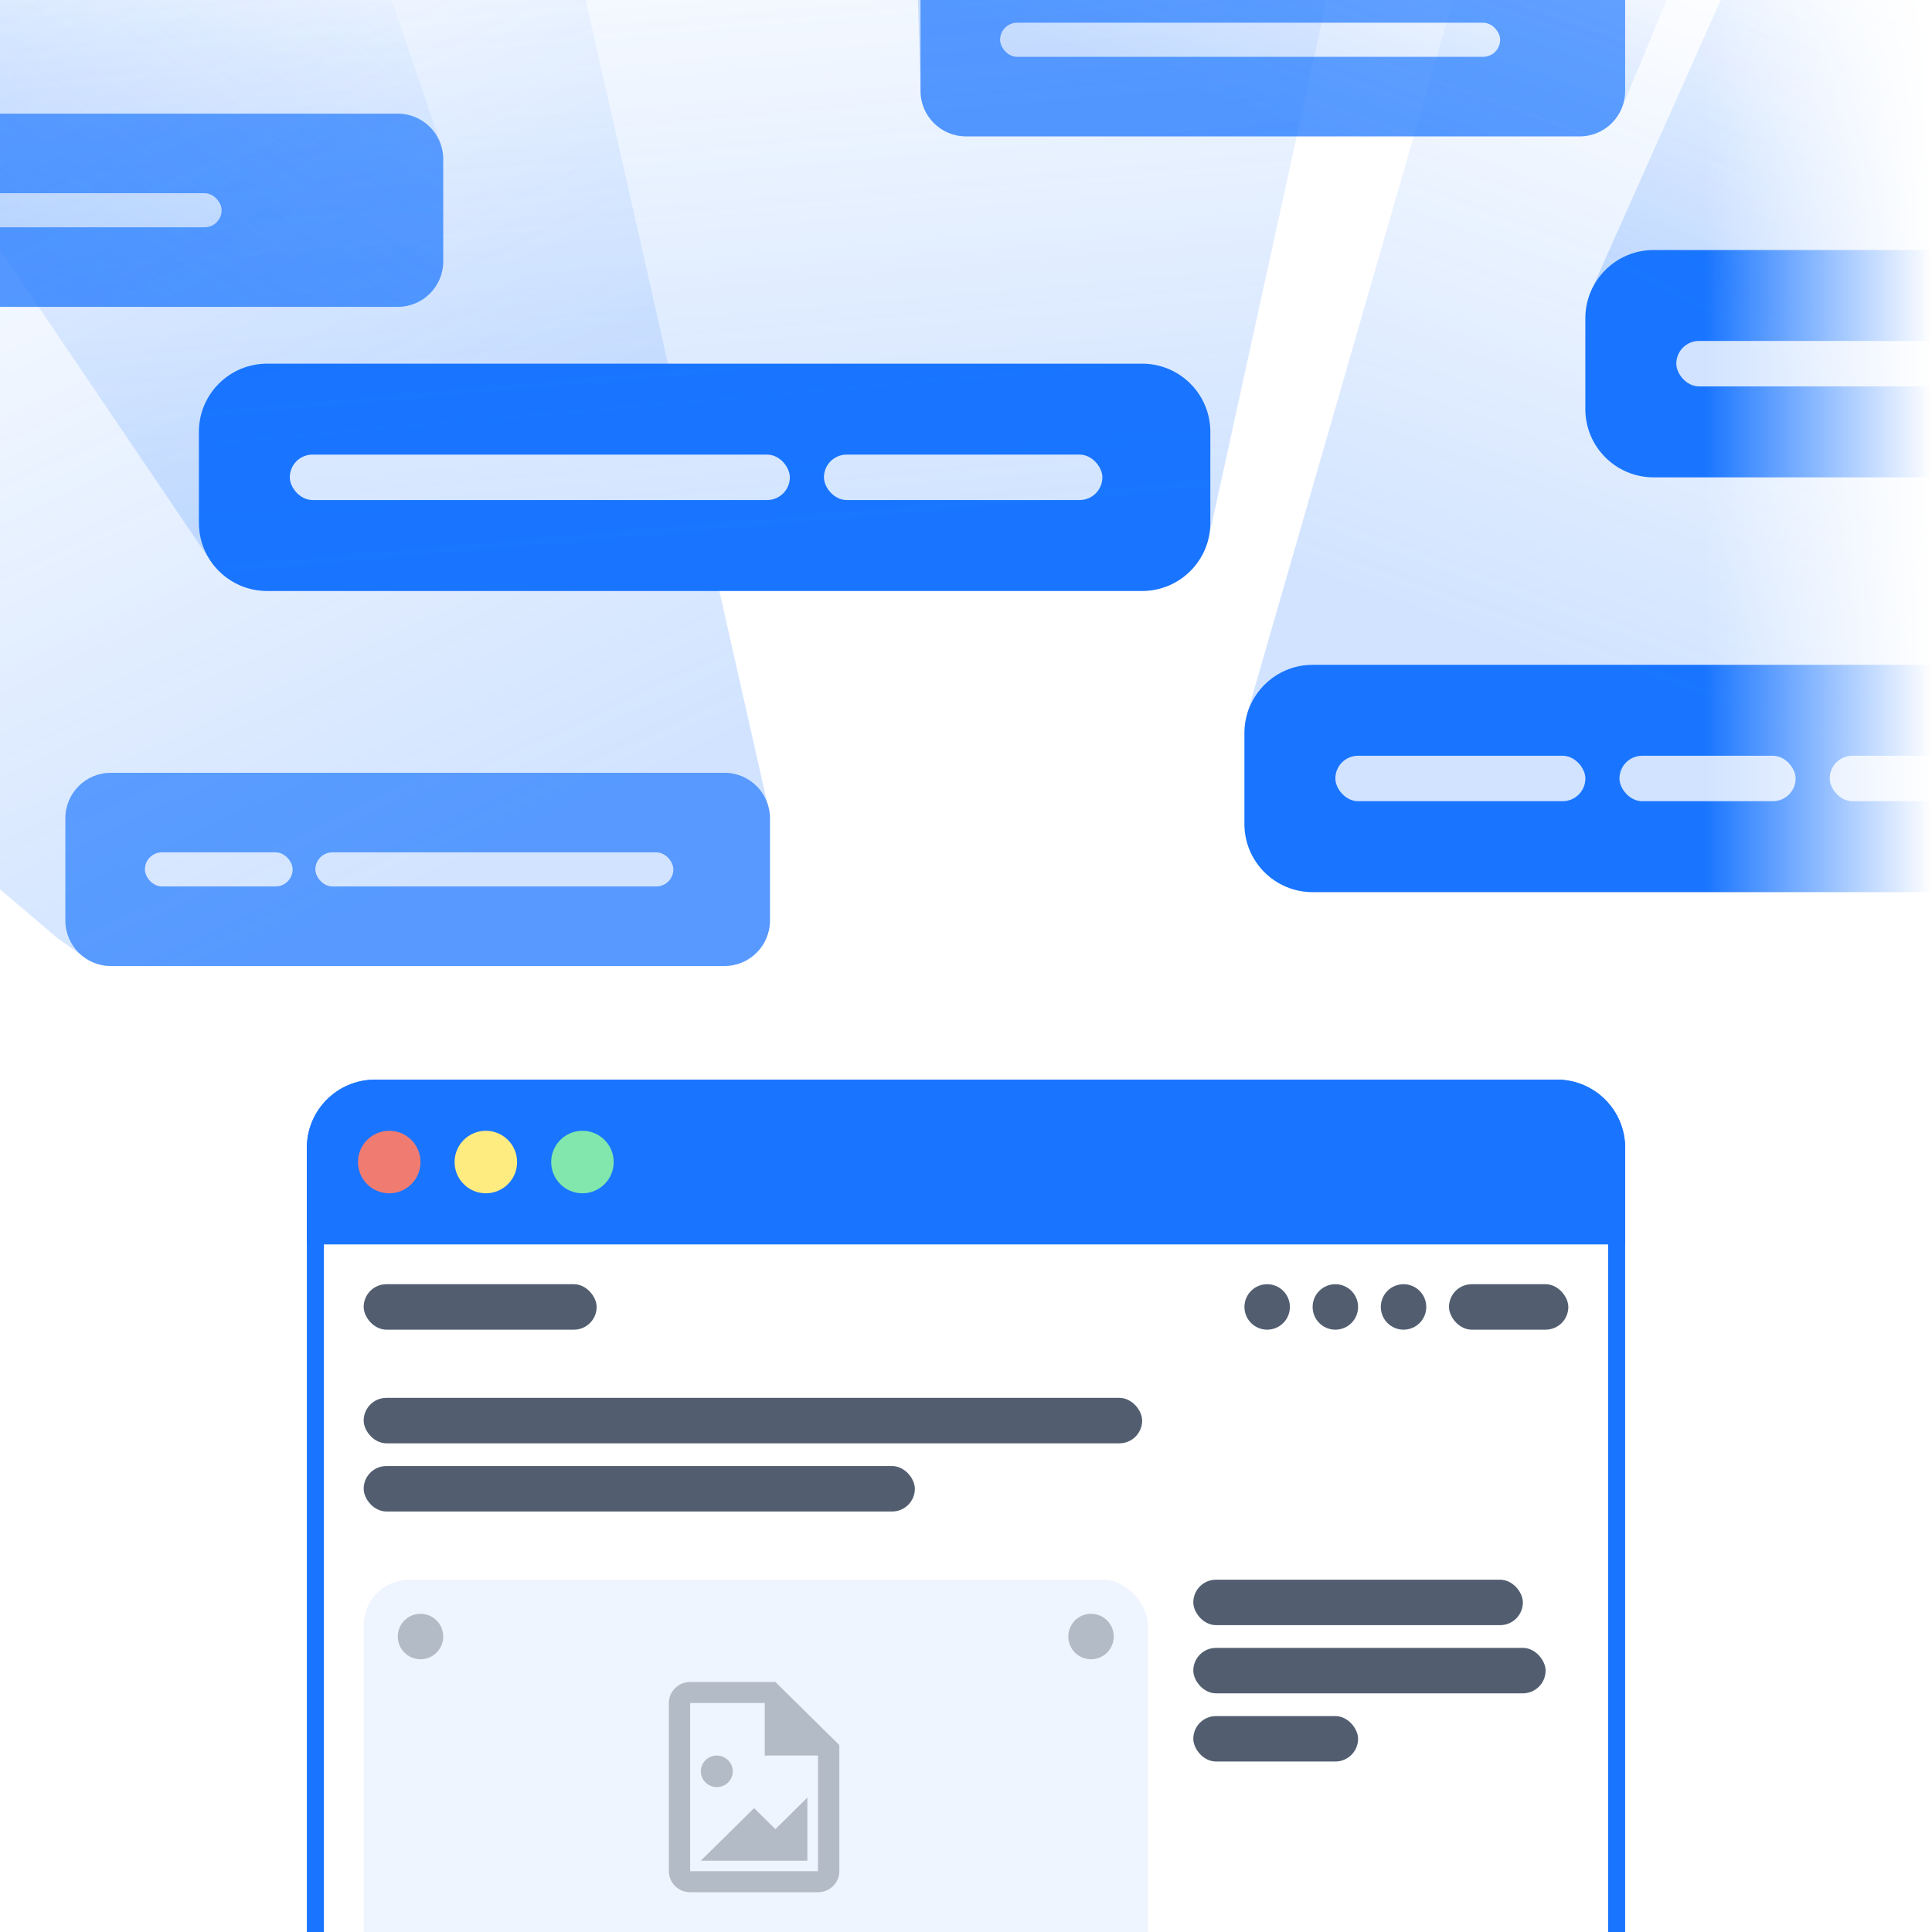
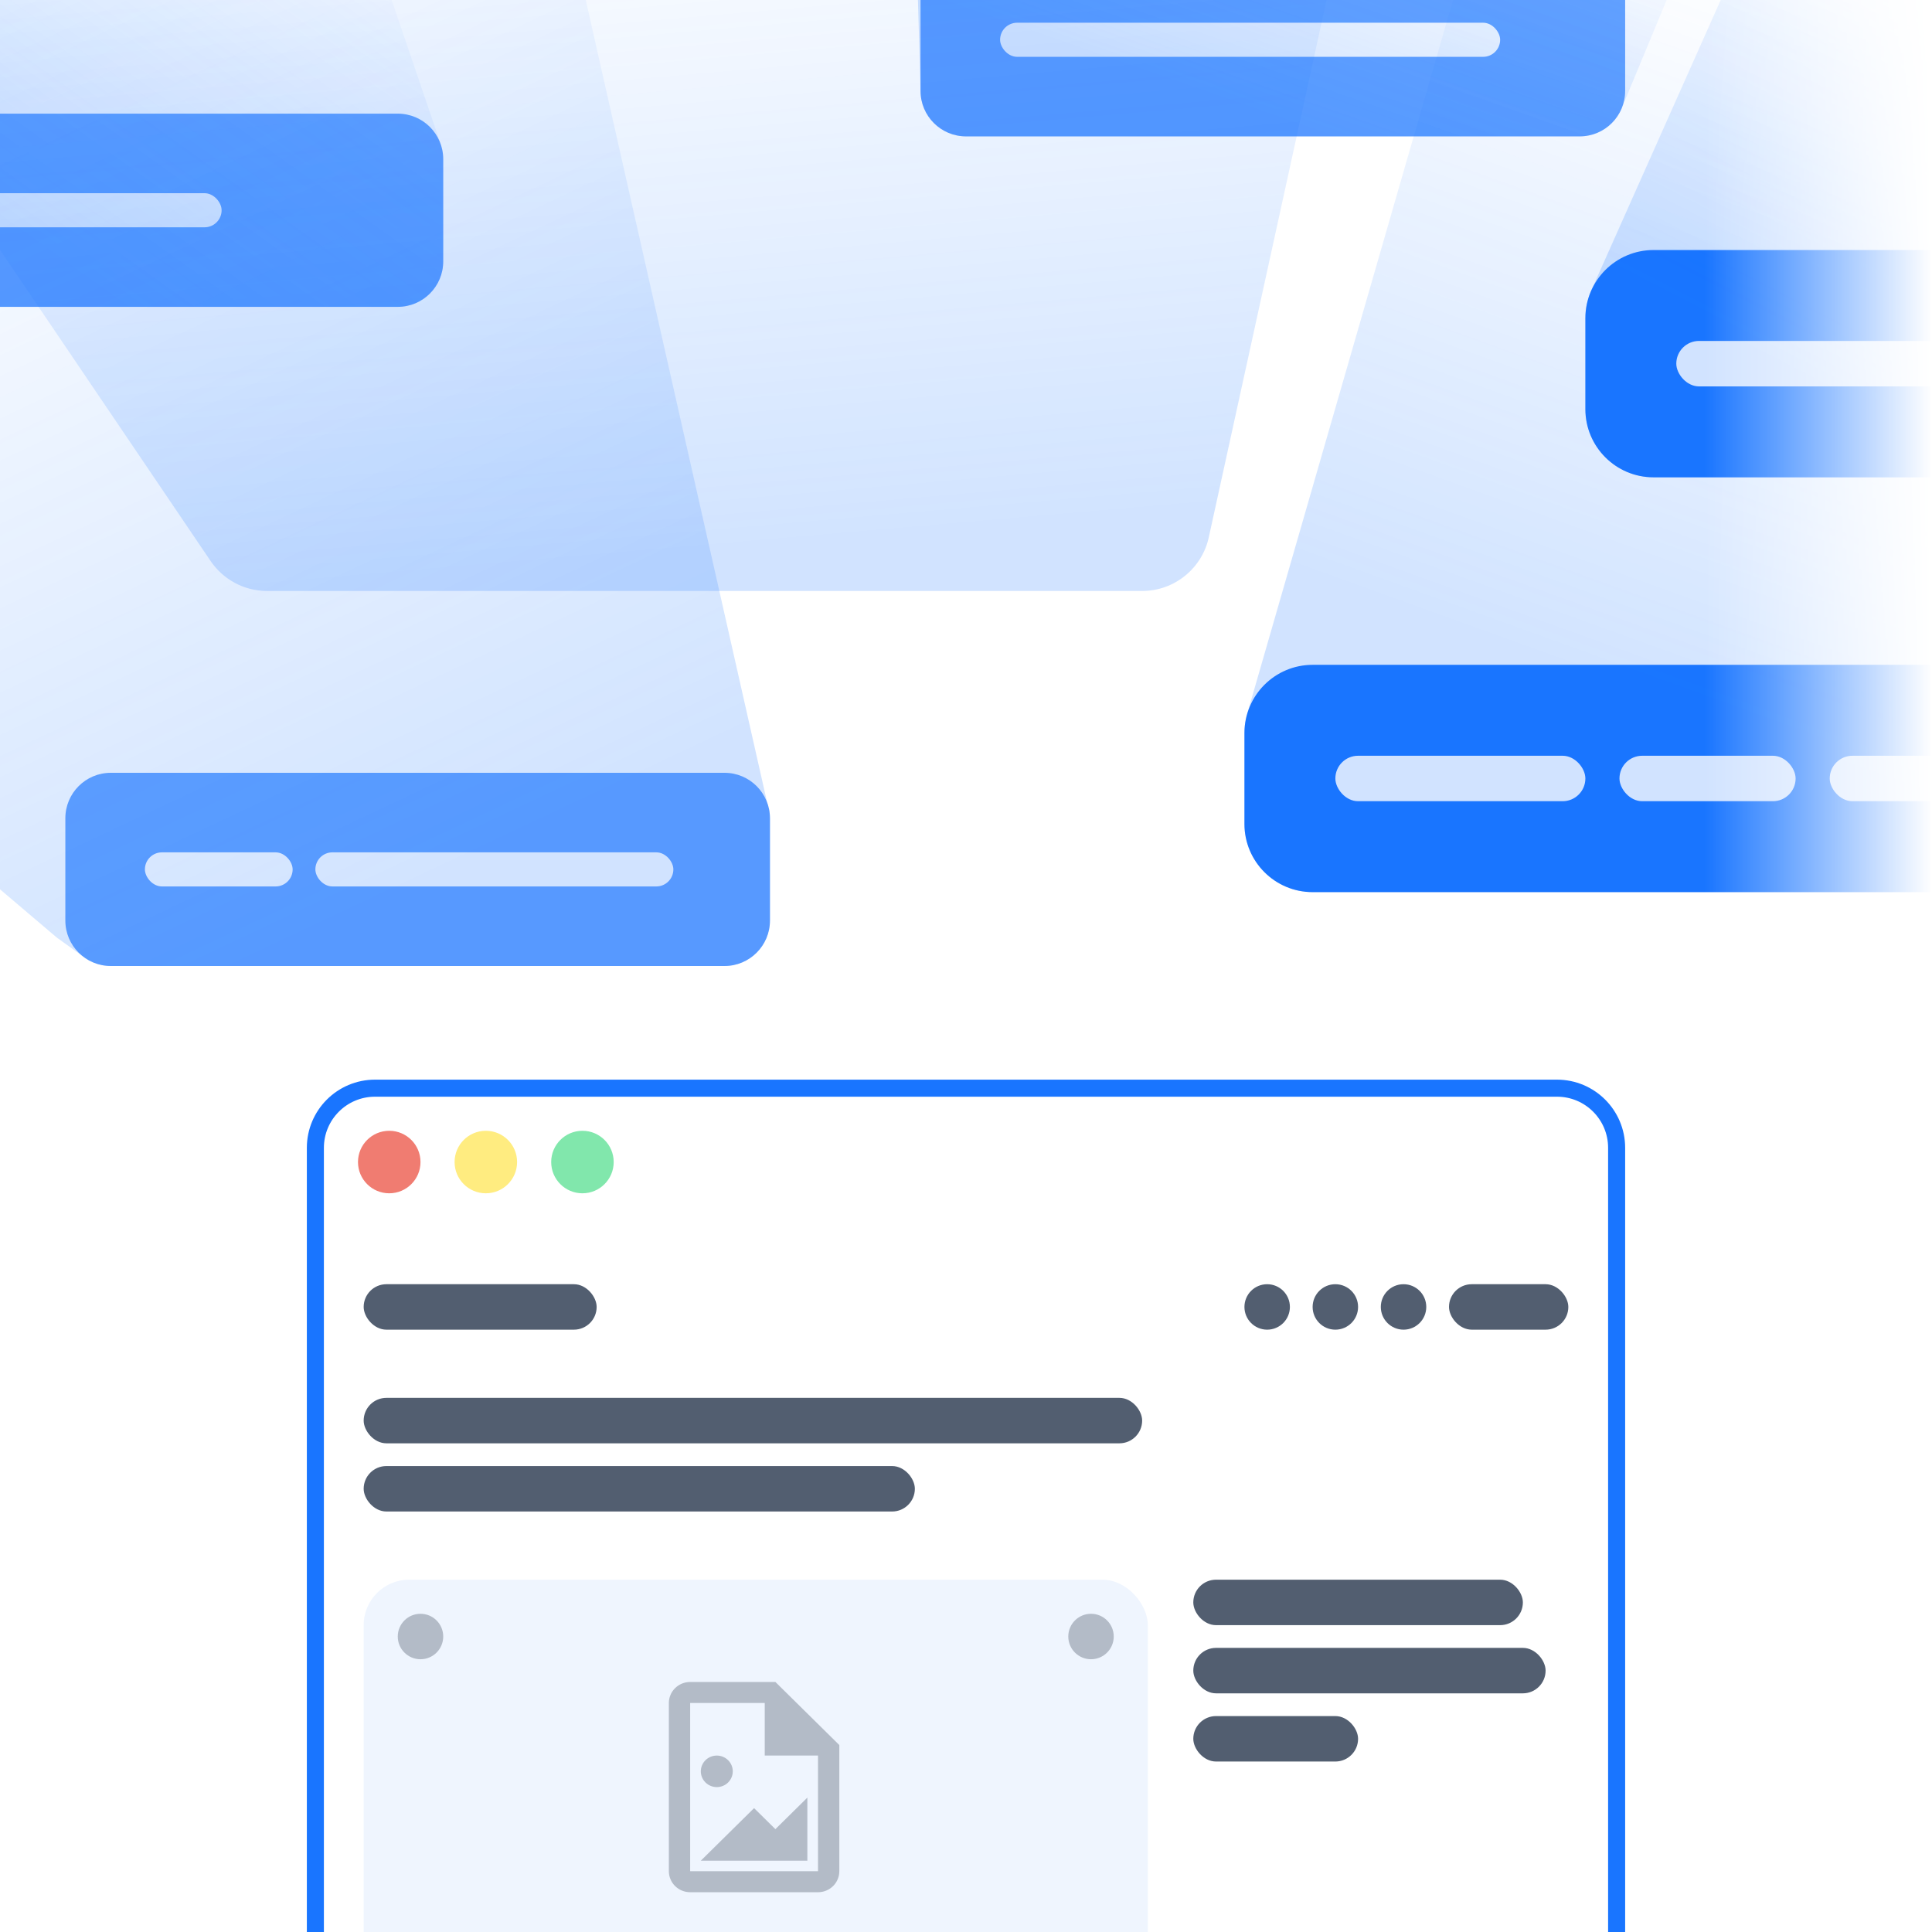
<svg xmlns="http://www.w3.org/2000/svg" width="340" height="340" viewBox="0 0 340 340" fill="none">
  <rect x="0" y="0" width="340" height="340" fill="#333333" stroke="none" />
  <g clip-path="url(#clip0_147_81)">
    <rect width="340" height="340" fill="white" />
    <path d="M-46 28C-46 23.582 -42.418 20 -38 20H70C74.418 20 78 23.582 78 28V46C78 50.418 74.418 54 70 54H-38C-42.418 54 -46 50.418 -46 46V28Z" fill="#66A3FF" />
    <rect x="-32" y="34" width="71" height="6" rx="3" fill="white" />
    <path d="M78 46V28C78 27.083 77.846 26.201 77.561 25.381L68 -2.734H-44V51.292C-42.534 52.952 -40.389 54 -38 54H70C74.418 54 78 50.418 78 46Z" fill="url(#paint0_linear_147_81)" />
    <path d="M162 -2C162 -6.418 165.582 -10 170 -10H278C282.418 -10 286 -6.418 286 -2V16C286 20.418 282.418 24 278 24H170C165.582 24 162 20.418 162 16V-2Z" fill="#66A3FF" />
    <rect x="176" y="4" width="88" height="6" rx="3" fill="white" />
    <path d="M170 24H278C281.431 24 284.358 21.84 285.494 18.805L296 -6.5L161.5 -1.5L162 16C162 20.418 165.582 24 170 24Z" fill="url(#paint1_linear_147_81)" />
    <path d="M11.5 144C11.5 139.582 15.082 136 19.5 136H127.5C131.918 136 135.5 139.582 135.5 144V162C135.5 166.418 131.918 170 127.5 170H19.5C15.082 170 11.5 166.418 11.5 162V144Z" fill="#66A3FF" />
    <rect x="25.5" y="150" width="26" height="6" rx="3" fill="white" />
    <rect x="55.5" y="150" width="63" height="6" rx="3" fill="white" />
    <path d="M135.5 162V144C135.5 143.019 135.323 142.079 135 141.21L102.176 -4H-16V142.915L10 165L15.276 168.795C16.502 169.559 17.949 170 19.5 170H127.5C131.918 170 135.5 166.418 135.5 162Z" fill="url(#paint2_linear_147_81)" />
    <path d="M219 129C219 122.373 224.373 117 231 117H385C391.627 117 397 122.373 397 129V145C397 151.627 391.627 157 385 157H231C224.373 157 219 151.627 219 145V129Z" fill="#1975FF" />
    <rect x="235" y="133" width="44" height="8" rx="4" fill="white" />
    <rect x="322" y="133" width="57" height="8" rx="4" fill="white" />
    <rect x="285" y="133" width="31" height="8" rx="4" fill="white" />
    <path d="M413.5 0L256 -1L219.518 125.5C219.181 126.607 219 127.782 219 129V145C219 151.627 224.373 157 231 157H385C387.395 157 389.627 156.298 391.5 155.089L413.5 141V0Z" fill="url(#paint3_linear_147_81)" />
-     <path d="M35 76C35 69.373 40.373 64 47 64H201C207.627 64 213 69.373 213 76V92C213 98.627 207.627 104 201 104H47C40.373 104 35 98.627 35 92V76Z" fill="#1975FF" />
-     <rect x="51" y="80" width="88" height="8" rx="4" fill="white" />
    <rect x="145" y="80" width="49" height="8" rx="4" fill="white" />
    <path d="M47 104H201C206.786 104 211.615 99.905 212.749 94.456L234 -2.5L-1 -2.5V42.5L37 98.636C39.15 101.869 42.826 104 47 104Z" fill="url(#paint4_linear_147_81)" />
    <path d="M54 202C54 195.373 59.373 190 66 190H274C280.627 190 286 195.373 286 202V371C286 377.627 280.627 383 274 383H66C59.373 383 54 377.627 54 371L54 202Z" fill="white" />
-     <path d="M54 202C54 195.373 59.373 190 66 190H274C280.627 190 286 195.373 286 202V219H54V202Z" fill="#1975FF" />
    <circle cx="68.5" cy="204.5" r="5.5" fill="#F07C71" />
    <circle cx="85.5" cy="204.5" r="5.5" fill="#FFEC80" />
    <circle cx="102.5" cy="204.5" r="5.5" fill="#81E7AC" />
    <circle cx="223" cy="230" r="4" fill="#525E70" />
    <circle cx="235" cy="230" r="4" fill="#525E70" />
    <circle cx="247" cy="230" r="4" fill="#525E70" />
    <rect x="64" y="278" width="138" height="95" rx="8" fill="#EFF5FE" />
    <circle cx="192" cy="288" r="4" fill="#B3BBC7" />
    <circle cx="74" cy="288" r="4" fill="#B3BBC7" />
    <path d="M136.457 296L147.707 307.1V329.3C147.707 330.281 147.312 331.222 146.609 331.916C145.905 332.61 144.952 333 143.957 333H121.457C120.462 333 119.509 332.61 118.805 331.916C118.102 331.222 117.707 330.281 117.707 329.3V299.7C117.707 298.719 118.102 297.778 118.805 297.084C119.509 296.39 120.462 296 121.457 296H136.457ZM143.957 329.3V308.95H134.582V299.7H121.457V329.3H143.957ZM142.082 316.35V327.45H123.332L132.707 318.2L136.457 321.9M128.957 311.725C128.957 312.461 128.661 313.167 128.133 313.687C127.606 314.208 126.89 314.5 126.145 314.5C125.399 314.5 124.683 314.208 124.156 313.687C123.628 313.167 123.332 312.461 123.332 311.725C123.332 310.989 123.628 310.283 124.156 309.763C124.683 309.242 125.399 308.95 126.145 308.95C126.89 308.95 127.606 309.242 128.133 309.763C128.661 310.283 128.957 310.989 128.957 311.725Z" fill="#B3BBC7" />
    <rect x="210" y="290" width="62" height="8" rx="4" fill="#525E70" />
    <rect x="64" y="246" width="137" height="8" rx="4" fill="#525E70" />
    <rect x="210" y="302" width="29" height="8" rx="4" fill="#525E70" />
    <rect x="64" y="258" width="97" height="8" rx="4" fill="#525E70" />
    <rect x="210" y="278" width="58" height="8" rx="4" fill="#525E70" />
    <rect x="64" y="226" width="41" height="8" rx="4" fill="#525E70" />
    <rect x="255" y="226" width="21" height="8" rx="4" fill="#525E70" />
    <path d="M55.5 202C55.5 196.201 60.201 191.5 66 191.5H274C279.799 191.5 284.5 196.201 284.5 202V361C284.5 366.799 279.799 371.5 274 371.5H66C60.201 371.5 55.5 366.799 55.5 361V202Z" stroke="#1975FF" stroke-width="3" />
    <path d="M279 56C279 49.373 284.373 44 291 44H445C451.627 44 457 49.373 457 56V72C457 78.627 451.627 84 445 84H291C284.373 84 279 78.627 279 72V56Z" fill="#1975FF" />
    <rect x="295" y="60" width="88" height="8" rx="4" fill="white" />
    <path d="M291 84H445C448.073 84 450.877 82.845 453 80.944L454 0L307.5 -10.5L280.088 51C279.389 52.522 279 54.216 279 56V72C279 78.627 284.373 84 291 84Z" fill="url(#paint5_linear_147_81)" />
    <rect width="40" height="340" transform="matrix(-1 0 0 1 340 0)" fill="url(#paint6_linear_147_81)" />
  </g>
  <defs>
    <linearGradient id="paint0_linear_147_81" x1="32.647" y1="-42.727" x2="-16.934" y2="26.596" gradientUnits="userSpaceOnUse">
      <stop stop-color="#1975FF" stop-opacity="0" />
      <stop offset="1" stop-color="#1975FF" stop-opacity="0.2" />
    </linearGradient>
    <linearGradient id="paint1_linear_147_81" x1="246" y1="-28" x2="228.484" y2="22.223" gradientUnits="userSpaceOnUse">
      <stop stop-color="#1975FF" stop-opacity="0" />
      <stop offset="1" stop-color="#1975FF" stop-opacity="0.2" />
    </linearGradient>
    <linearGradient id="paint2_linear_147_81" x1="0.5" y1="1" x2="73.5" y2="156" gradientUnits="userSpaceOnUse">
      <stop stop-color="#1975FF" stop-opacity="0" />
      <stop offset="1" stop-color="#1975FF" stop-opacity="0.2" />
    </linearGradient>
    <linearGradient id="paint3_linear_147_81" x1="333" y1="2" x2="289.5" y2="122.5" gradientUnits="userSpaceOnUse">
      <stop stop-color="#1975FF" stop-opacity="0" />
      <stop offset="1" stop-color="#1975FF" stop-opacity="0.2" />
    </linearGradient>
    <linearGradient id="paint4_linear_147_81" x1="105" y1="-29.5" x2="116.036" y2="97.794" gradientUnits="userSpaceOnUse">
      <stop stop-color="#1975FF" stop-opacity="0" />
      <stop offset="1" stop-color="#1975FF" stop-opacity="0.2" />
    </linearGradient>
    <linearGradient id="paint5_linear_147_81" x1="339.5" y1="-24" x2="298" y2="56.5" gradientUnits="userSpaceOnUse">
      <stop stop-color="#1975FF" stop-opacity="0" />
      <stop offset="1" stop-color="#1975FF" stop-opacity="0.2" />
    </linearGradient>
    <linearGradient id="paint6_linear_147_81" x1="40" y1="170" x2="0" y2="170" gradientUnits="userSpaceOnUse">
      <stop stop-color="white" stop-opacity="0" />
      <stop offset="1" stop-color="white" />
    </linearGradient>
    <clipPath id="clip0_147_81">
      <rect width="340" height="340" fill="white" />
    </clipPath>
  </defs>
</svg>